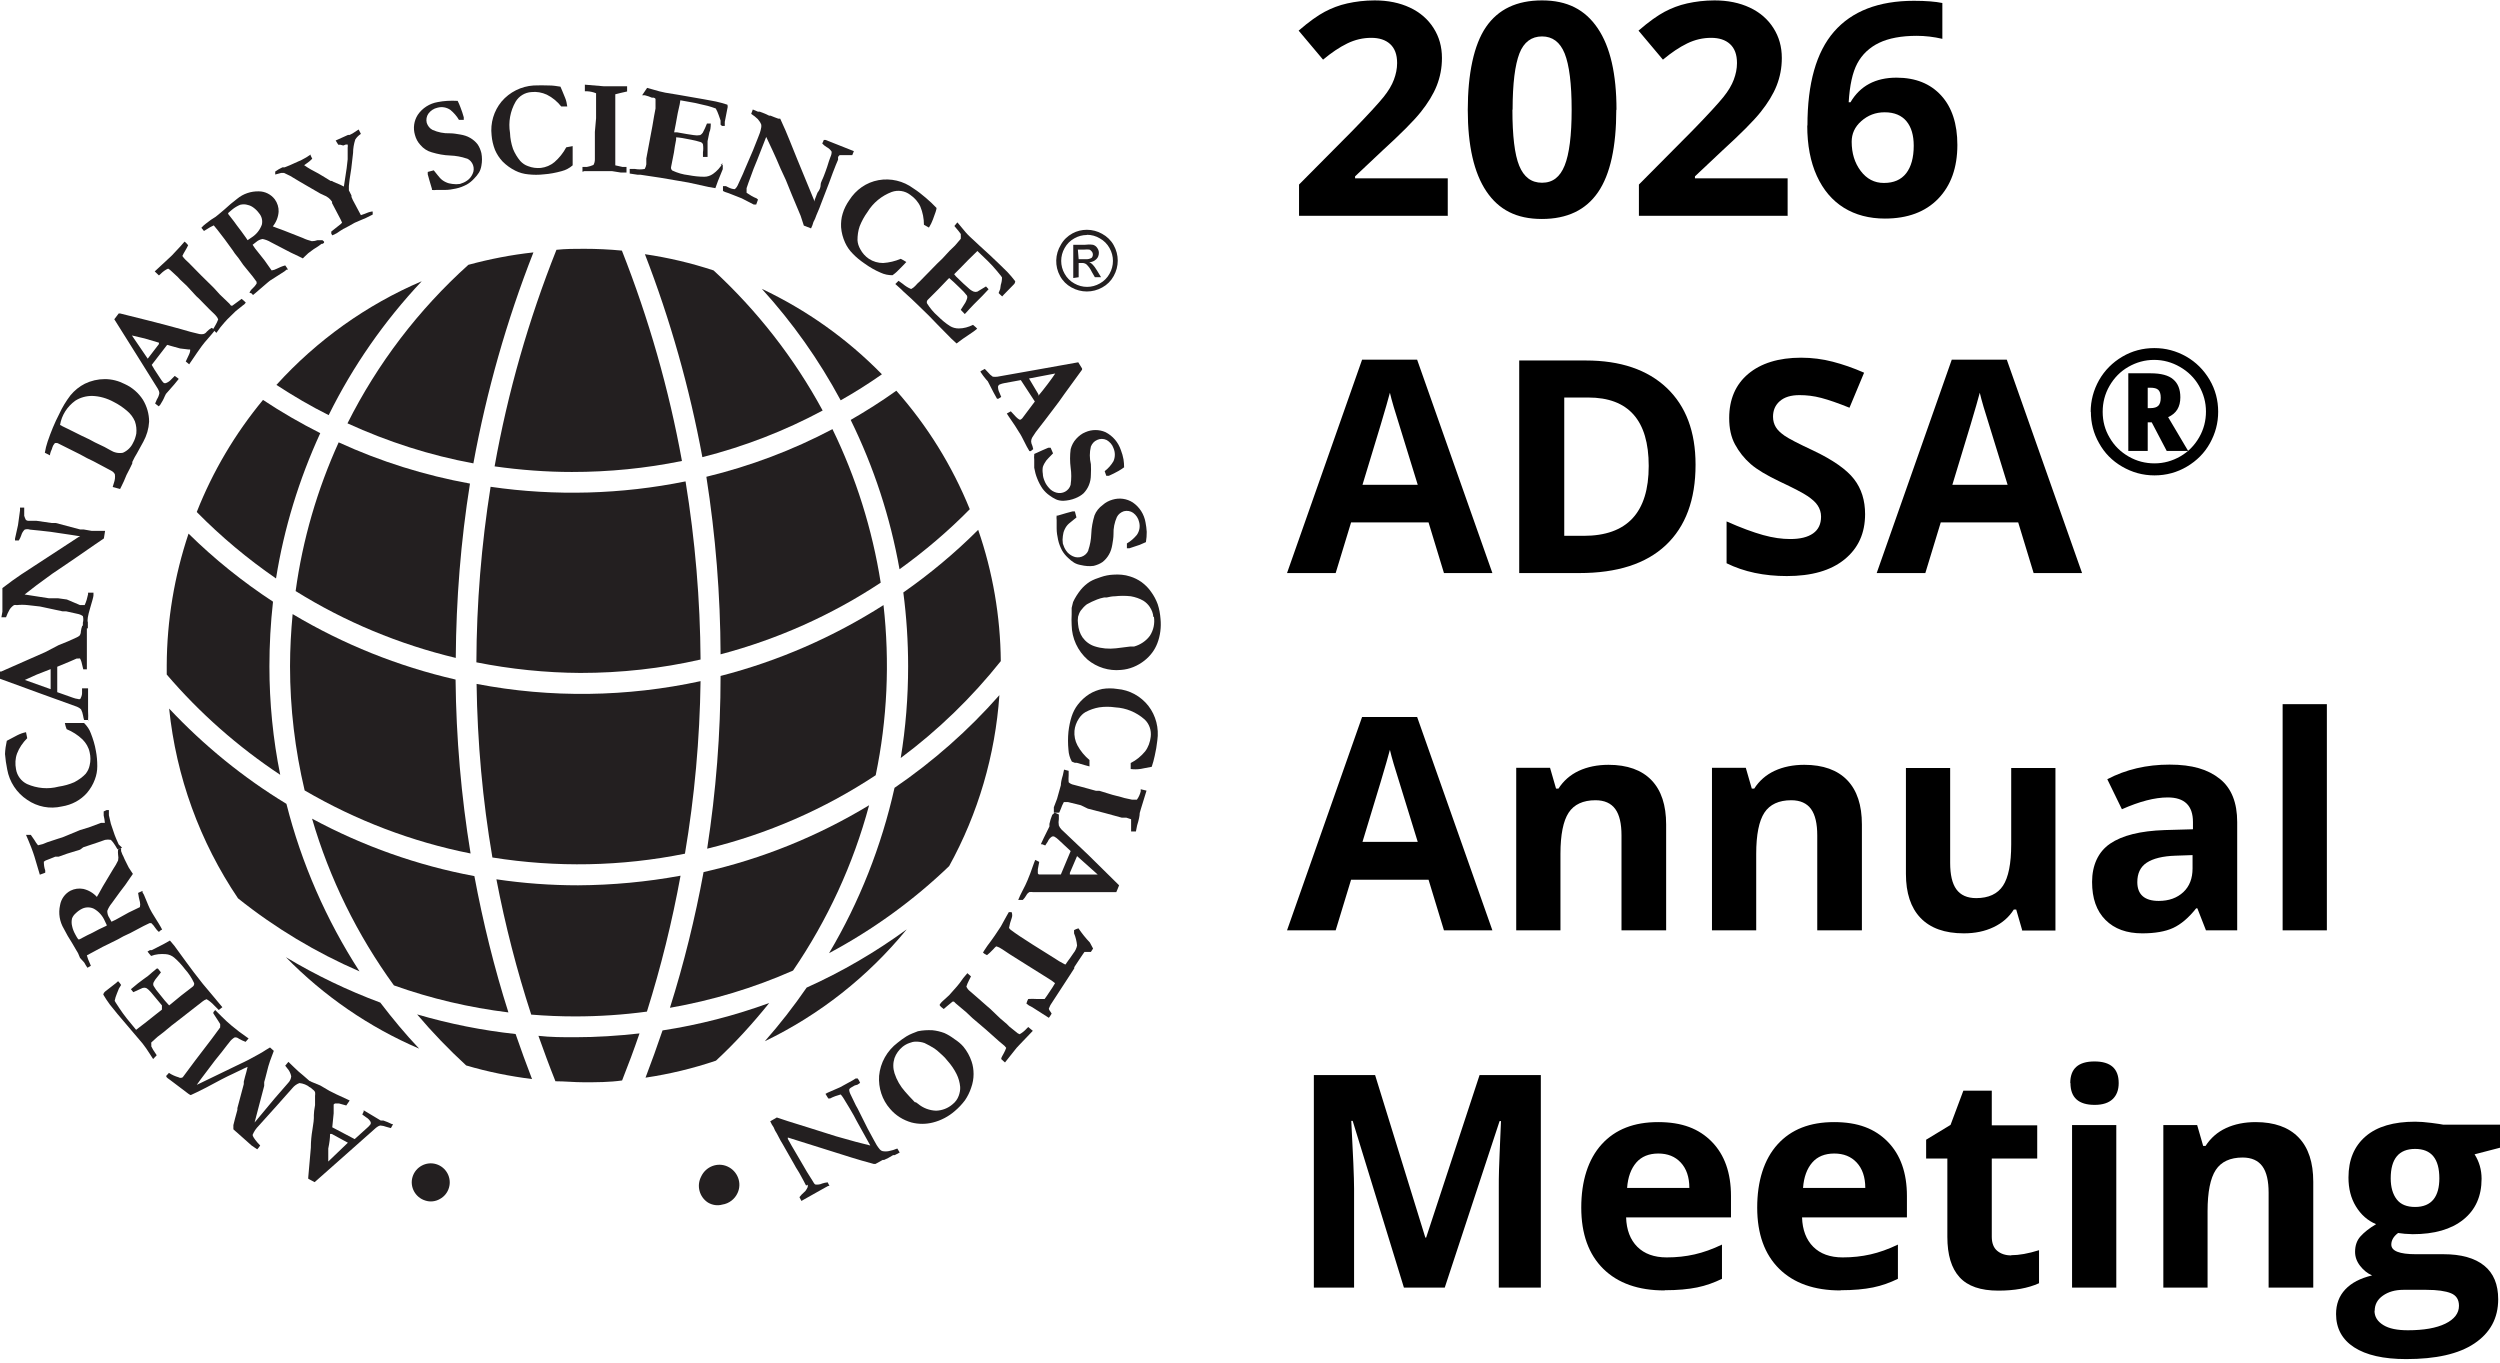
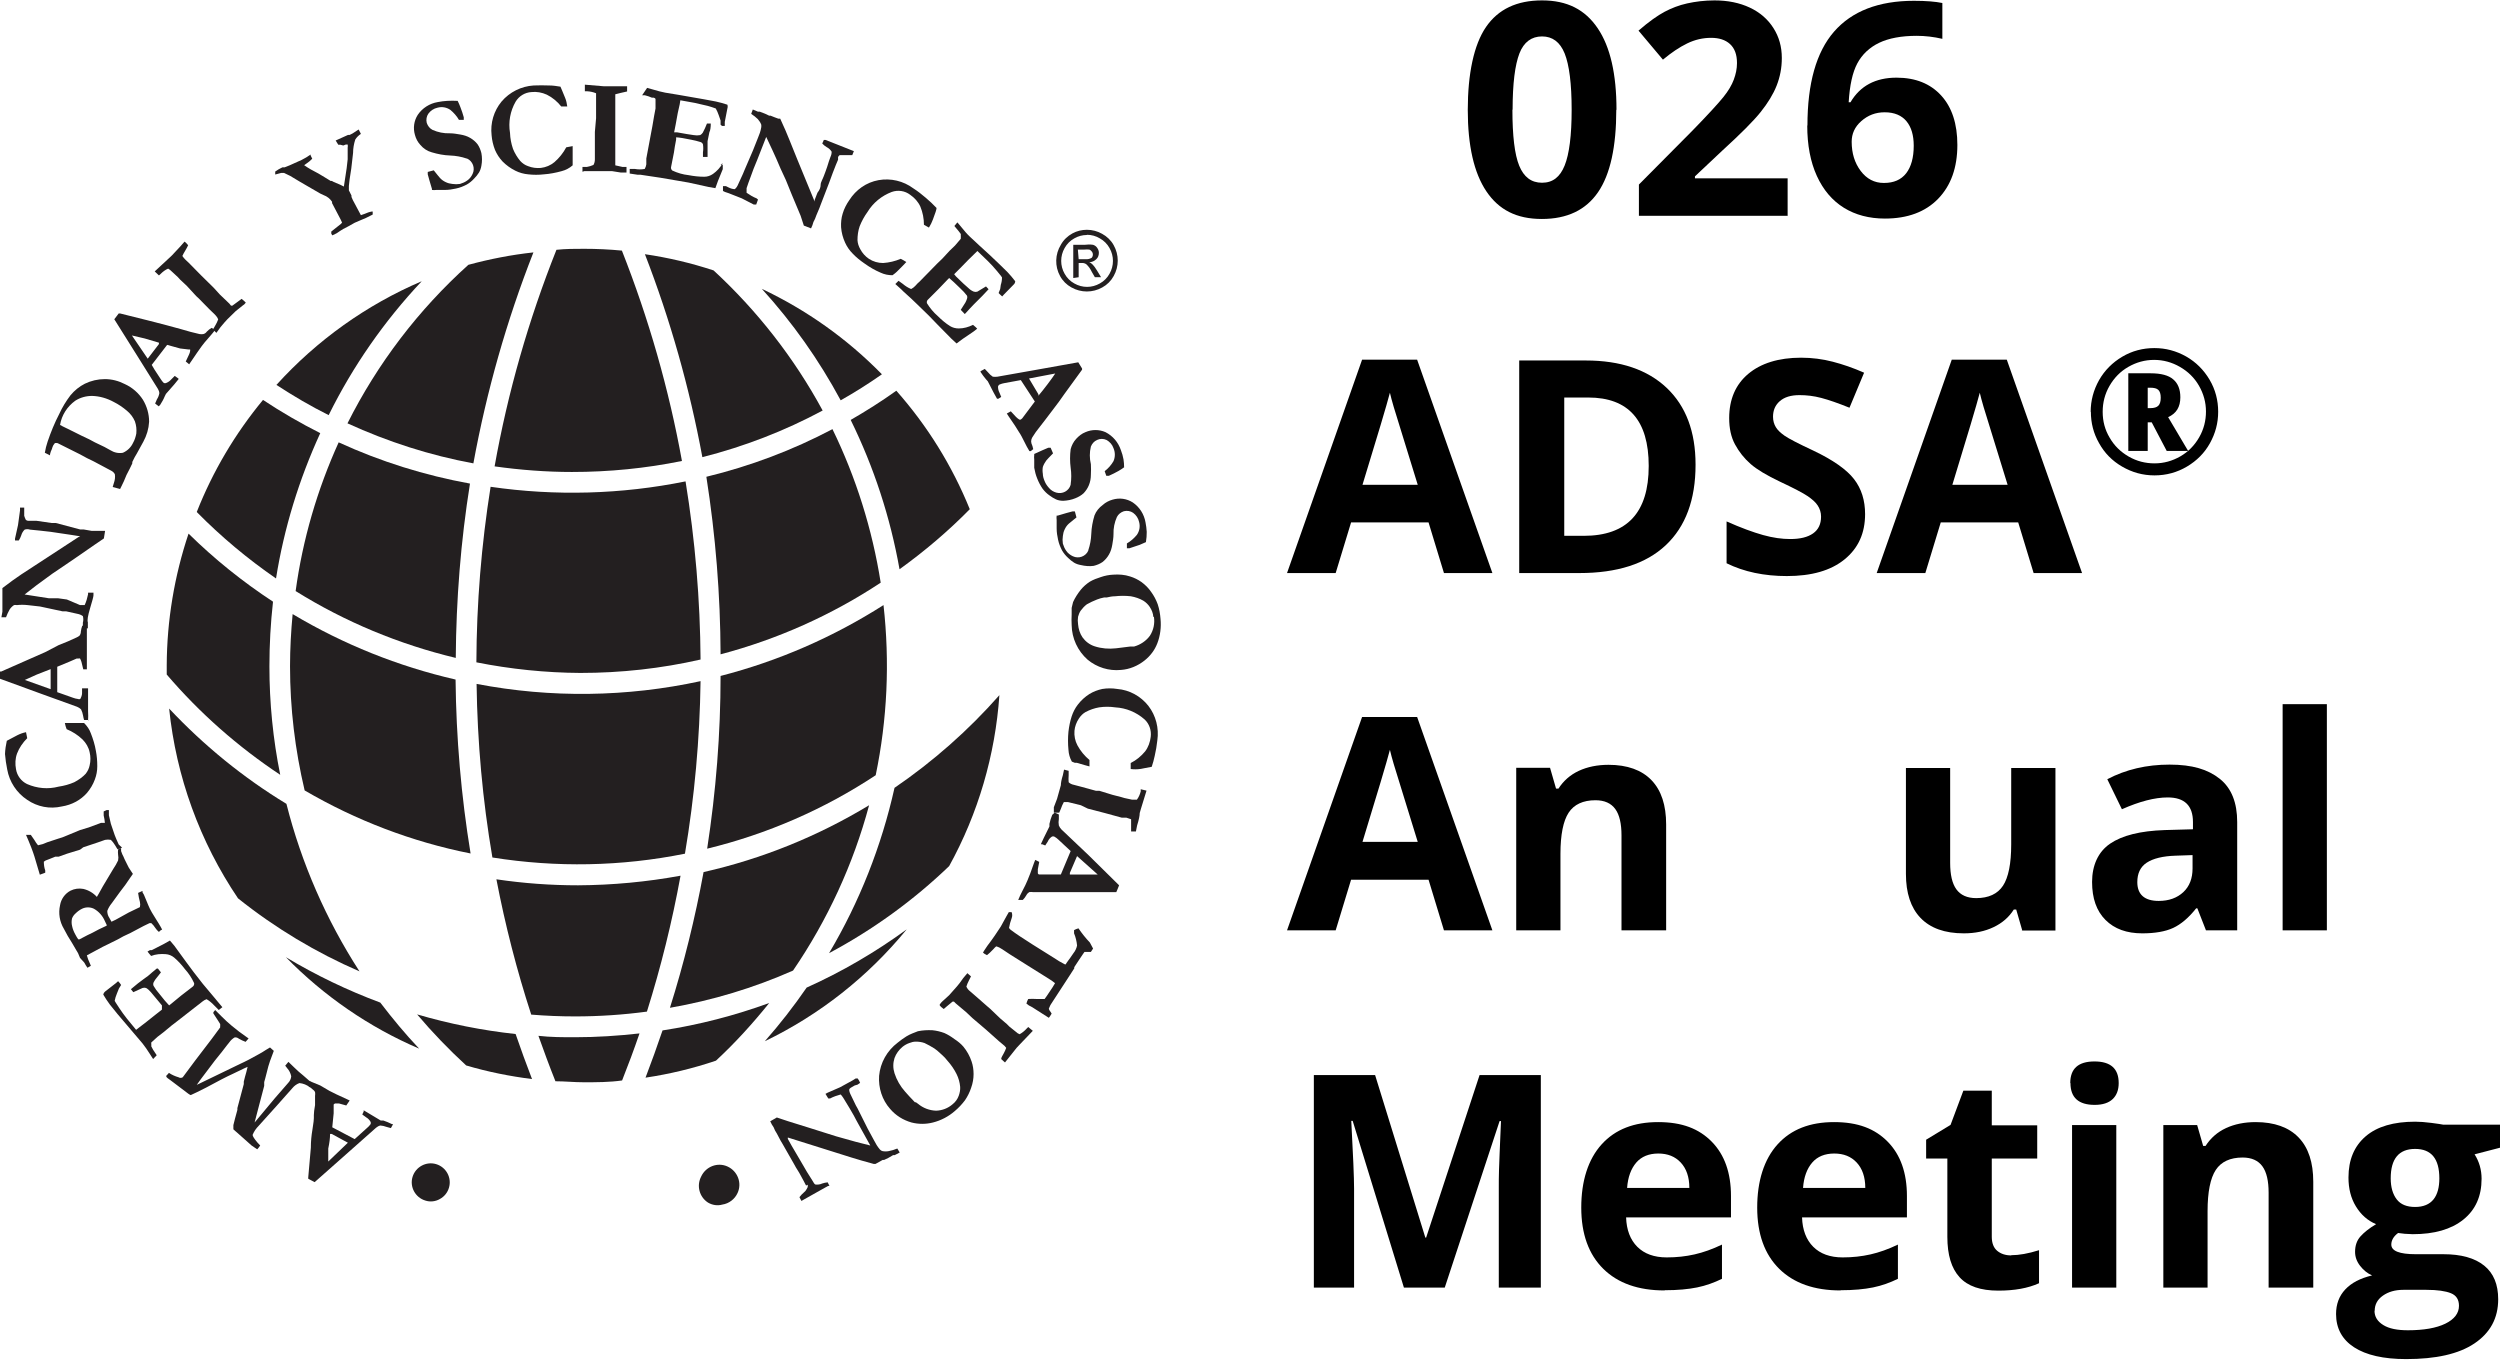
<svg xmlns="http://www.w3.org/2000/svg" id="Layer_1" data-name="Layer 1" viewBox="0 0 124.9 68.09">
  <defs>
    <style>
      .cls-1 {
        fill: #231f20;
      }
    </style>
  </defs>
  <path class="cls-1" d="M44.94,28.44c1.25-.9,2.43-1.9,3.51-3-.88-2.17-2.12-4.17-3.67-5.92-.74.53-1.5,1.01-2.28,1.46,1.16,2.36,1.98,4.87,2.44,7.46Z" />
-   <path class="cls-1" d="M45.37,33.29c0,1.53-.12,3.07-.37,4.58,1.87-1.39,3.55-3.02,5-4.84-.02-2.23-.4-4.45-1.13-6.56-1.15,1.15-2.41,2.2-3.74,3.13.16,1.22.24,2.46.24,3.69Z" />
  <path class="cls-1" d="M33.47,50.35c2.12-.37,4.18-.99,6.15-1.86,1.72-2.52,3.01-5.31,3.8-8.26-2.56,1.55-5.35,2.68-8.27,3.34-.42,2.29-.98,4.56-1.68,6.78Z" />
  <path class="cls-1" d="M44.06,18.7c-1.73-1.77-3.76-3.21-6-4.27,1.54,1.69,2.86,3.56,3.94,5.57.71-.4,1.39-.83,2.06-1.3Z" />
  <path class="cls-1" d="M44.69,39.36c-.65,2.91-1.75,5.7-3.27,8.26,2.19-1.17,4.21-2.63,6-4.35,1.45-2.63,2.3-5.54,2.51-8.54-1.55,1.76-3.31,3.31-5.24,4.63Z" />
  <path class="cls-1" d="M41.1,20.51c-1.42-2.62-3.26-4.98-5.45-7-1.12-.37-2.27-.64-3.43-.81,1.27,3.28,2.23,6.68,2.87,10.14,2.09-.53,4.11-1.31,6.01-2.33Z" />
  <path class="cls-1" d="M17.36,21.15c2.01.92,4.12,1.6,6.29,2,.66-3.6,1.66-7.13,3-10.54-1.1.12-2.18.33-3.25.62-2.49,2.24-4.54,4.93-6.04,7.92Z" />
  <path class="cls-1" d="M28.58,23.58c1.84,0,3.68-.18,5.49-.55-.65-3.59-1.66-7.11-3-10.51-.62-.06-1.25-.09-1.89-.09-.46,0-.92,0-1.38.05-1.39,3.49-2.43,7.12-3.09,10.82,1.28.18,2.58.28,3.87.28Z" />
  <path class="cls-1" d="M23.48,24.16c-2.26-.41-4.47-1.1-6.56-2.06-1.07,2.36-1.8,4.86-2.15,7.43,2.47,1.54,5.17,2.66,8,3.34.02-2.92.25-5.83.71-8.71Z" />
  <path class="cls-1" d="M44,29.11c-.42-2.66-1.23-5.25-2.41-7.67-1.99,1.05-4.11,1.85-6.3,2.38.46,2.93.7,5.9.71,8.87,2.84-.75,5.55-1.96,8-3.58Z" />
  <path class="cls-1" d="M35.33,42.4c3-.73,5.85-1.97,8.42-3.67.58-2.79.71-5.66.39-8.5-2.51,1.6-5.26,2.8-8.14,3.54,0,2.89-.23,5.77-.67,8.63Z" />
  <path class="cls-1" d="M23.81,34.17c.04,2.91.3,5.8.79,8.67,3.19.51,6.45.45,9.62-.19.48-2.85.74-5.73.78-8.62-3.68.8-7.48.85-11.18.14h-.01Z" />
  <path class="cls-1" d="M29,33.62c2.02,0,4.03-.22,6-.67-.02-2.98-.27-5.96-.75-8.9-3.21.65-6.5.74-9.74.27-.46,2.9-.7,5.83-.71,8.77,1.71.34,3.45.52,5.2.53Z" />
  <path class="cls-1" d="M21.07,14.05c-2.76,1.18-5.24,2.95-7.26,5.18.84.55,1.71,1.06,2.61,1.51,1.21-2.45,2.78-4.7,4.65-6.69Z" />
-   <path class="cls-1" d="M15.59,40.9c.87,2.99,2.26,5.81,4.09,8.33,1.85.66,3.77,1.11,5.72,1.35-.71-2.23-1.27-4.51-1.7-6.81-2.84-.53-5.57-1.5-8.11-2.87Z" />
  <path class="cls-1" d="M22.76,33.95c-2.87-.66-5.61-1.76-8.14-3.27-.08.86-.13,1.73-.13,2.61,0,2.09.25,4.17.73,6.2,2.57,1.5,5.37,2.57,8.29,3.15-.47-2.87-.72-5.78-.75-8.69Z" />
  <path class="cls-1" d="M28.88,44.23c-1.37,0-2.73-.1-4.08-.3.44,2.29,1.02,4.55,1.74,6.76.73.06,1.46.09,2.19.09,1.2,0,2.4-.08,3.59-.24.7-2.23,1.26-4.49,1.68-6.79-1.69.31-3.4.47-5.12.48Z" />
  <path class="cls-1" d="M13.79,28.9c.4-2.51,1.15-4.95,2.21-7.26-.99-.5-1.94-1.05-2.86-1.66-1.39,1.68-2.51,3.57-3.31,5.6,1.21,1.23,2.54,2.34,3.96,3.32Z" />
  <path class="cls-1" d="M14,38.71c-.36-1.78-.54-3.6-.54-5.42,0-1.08.06-2.16.18-3.23-1.51-.99-2.93-2.13-4.22-3.4-.71,2.12-1.08,4.34-1.09,6.57v.47c1.65,1.93,3.56,3.61,5.67,5.01Z" />
  <path class="cls-1" d="M38.43,50.11c-1.73.63-3.51,1.09-5.33,1.37-.27.79-.55,1.58-.85,2.36,1.2-.18,2.37-.46,3.52-.85.96-.89,1.84-1.86,2.66-2.88Z" />
  <path class="cls-1" d="M14.28,47.82c1.9,1.94,4.16,3.5,6.66,4.57-.69-.73-1.33-1.5-1.94-2.3-1.64-.61-3.22-1.37-4.72-2.27Z" />
  <path class="cls-1" d="M38.21,52.02c2.74-1.32,5.16-3.23,7.09-5.59-1.56,1.14-3.24,2.12-5,2.91-.64.93-1.34,1.83-2.09,2.68Z" />
  <path class="cls-1" d="M20.84,50.68c.76.9,1.58,1.75,2.45,2.55,1.08.32,2.18.54,3.29.68-.29-.75-.56-1.5-.82-2.25-1.67-.18-3.31-.51-4.92-.98Z" />
  <path class="cls-1" d="M14.31,40.16c-2.16-1.31-4.13-2.92-5.86-4.76.35,3.4,1.53,6.65,3.44,9.48,1.85,1.48,3.9,2.71,6.07,3.65-1.66-2.57-2.9-5.4-3.65-8.37Z" />
  <path class="cls-1" d="M28.73,51.82c-.61,0-1.22,0-1.83-.07.27.76.55,1.52.85,2.27.47,0,.94.05,1.41.05.65,0,1.29,0,1.92-.09.31-.78.6-1.56.87-2.35-1.07.12-2.14.19-3.22.19Z" />
  <path class="cls-1" d="M21.25,59.98c-.5-.15-.79-.68-.64-1.18.15-.5.68-.79,1.18-.64.5.15.79.68.64,1.18-.07.24-.23.44-.45.56-.22.13-.49.16-.73.08Z" />
  <path class="cls-1" d="M19.64,56.16l-.11.2-.22-.06c-.1-.04-.2-.06-.31-.07-.08.02-.15.06-.21.11l-1.41,1.25-1.66,1.47-.19-.1-.13-.07v-.07l.13-1.48c0-.32.03-.62.08-.91s.08-.53.07-.72c0-.11.02-.28.06-.5,0-.15,0-.31,0-.46.01-.06.01-.13,0-.19-.03-.06-.08-.11-.14-.15-.08-.06-.15-.12-.22-.2.02-.05.04-.1.06-.15v-.06l.56.23.46.27.34.17.52.24.15.07-.17.25-.36-.1h-.2s-.05.02-.07.05c0,.03,0,.06,0,.09v.35l-.07.7,1.12.59.62-.56c.06-.05.12-.11.17-.18.02-.04.02-.09,0-.13-.05-.09-.13-.17-.22-.22l-.19-.14.07-.15v-.06l.85.51h.13c.15.05.29.11.43.18h.06ZM17.38,57.09l-.81-.44h-.08c0,.21-.03.45-.09.73v.65l.98-.94Z" />
  <path class="cls-1" d="M15.63,54.15l-.15.17c-.15-.12-.33-.19-.52-.21-.14.05-.26.14-.35.25l-.79.89-.81.9-.09.1c-.13.13-.23.28-.3.45,0,.06.08.19.24.38l.14.15-.08.11-.07.08-.28-.19-.73-.65-.07-.06-.11-.1c0-.07,0-.14,0-.21.04-.18.11-.43.2-.76v-.09l.32-1.2v-.12l.06-.24.07-.25.06-.25-.18.08-.56.27c-.31.14-.75.37-1.34.69l-.44.22-.32.15s-.08-.03-.11-.06l-.08-.06-.33-.25-.45-.34-.19-.14-.06-.06v-.06l.07-.07.06-.07c.15.1.31.17.48.22.06.04.15.04.21,0h0l.61-.82.84-1.1.42-.57v-.07s.01-.07,0-.1c0,0-.12-.2-.34-.53v-.06l.09-.11.32.32c.16.16.33.32.5.46.25.21.5.4.75.57l.1.07-.15.17c-.12-.04-.23-.1-.34-.16-.06-.05-.13-.07-.21-.06-.1.06-.19.14-.26.24l-.12.15c-.14.19-.34.44-.6.76l-.71.94-.2.28,2.17-1.05.19-.09.22-.11c.39-.21.69-.37.88-.5l.2-.12.19.17-.19.51c-.05.13-.11.35-.18.64-.04.17-.08.3-.11.41v.19h0l-.3,1.14-.18.69,1-1.2.67-.77c.09-.09.15-.21.16-.34-.03-.15-.1-.29-.2-.4l-.1-.13.16-.19.3.29c.14.14.29.27.44.39l.48.42Z" />
  <path class="cls-1" d="M7.65,52.91l-.18-.28c-.11-.17-.22-.34-.35-.5l-.4-.47c-.32-.38-.6-.71-.85-1l-.38-.47c-.12-.16-.23-.33-.33-.5.01-.06.05-.12.1-.16l.54-.42.1-.09h0l.09.1.06.09-.11.18-.1.25c-.05.12-.09.24-.11.36.03.06.07.12.11.18l.11.17c.11.17.24.35.39.54l.46.56.52-.4.44-.35.33-.26v-.21c-.26-.31-.44-.53-.55-.66-.07-.08-.15-.16-.24-.21-.06-.02-.12-.02-.18,0l-.46.21h0l-.12-.15.35-.29.36-.27.13-.09.22-.19.23-.19h.06l.15.19-.14.18c-.09.1-.17.21-.23.33-.02.05-.02.11,0,.16.08.14.18.28.29.4.21.27.37.46.49.58l.09-.07.51-.42.57-.44c.06-.04.09-.11.08-.18-.12-.26-.27-.49-.46-.7-.16-.21-.34-.41-.54-.58-.12-.1-.27-.16-.42-.17-.25-.02-.5,0-.73.09l-.11-.13-.07-.09.12-.07h.09l.57-.29.34-.19.22.26.59.81c.22.31.5.67.83,1.09.17.21.38.46.63.75l.09.11.26.31-.18.14-.23-.23c-.11-.12-.24-.23-.38-.31-.08.03-.15.07-.21.12l-.15.12-.08.06-1,.78-.3.23-.41.34-.3.23-.31.28h0s-.01.07,0,.11v.09c.05.11.12.22.19.32l.08.12-.18.19Z" />
  <path class="cls-1" d="M7.94,46.56c-.07-.06-.13-.12-.18-.2-.06-.09-.12-.17-.2-.24h-.09l-.29.14-.66.35-.36.17-.27.15-.16.08-.61.3-.78.42.06.19c.07.16.12.28.14.33l-.17.1h0c-.06-.08-.11-.17-.16-.26l-.21-.23-.1-.24-.09-.15-.21-.36c-.15-.23-.29-.47-.41-.71-.21-.35-.28-.77-.19-1.17.05-.31.24-.58.52-.73.2-.1.42-.13.64-.09.26.06.5.2.68.4l.1-.17.2-.36.52-.87c.09-.13.17-.27.24-.42.02-.1.02-.19,0-.29-.01-.09-.01-.17,0-.26l.08-.06h.07v.14l.06.16.06.12c.03.08.07.16.11.24l.15.3.13.2.08.12-.14.2-.24.35c-.15.19-.37.49-.68.92-.09.11-.17.24-.22.38,0,.12.03.24.1.34l.11.2.21-.1.65-.36.56-.27c.02-.09.02-.17,0-.26-.04-.15-.07-.3-.09-.45l.22-.1v.07l.07.12c.18.44.29.7.34.78l.06.11.24.39c.07.11.14.22.2.33l.07.13-.09.05-.07.07ZM5.34,46.23l-.1-.21c-.11-.26-.3-.48-.55-.62-.19-.09-.4-.09-.59,0-.12.06-.23.14-.32.23-.08.07-.14.15-.18.25-.03.12-.03.26,0,.38.03.15.09.3.17.44.04.08.09.16.14.23h.06l.4-.21.25-.12.32-.17.36-.17.04-.03Z" />
  <path class="cls-1" d="M6.1,42.35l-.23.08-.12-.2c-.06-.1-.13-.19-.21-.27-.1-.02-.19-.02-.29,0l-.37.13-.72.24-.16.12-.65.2-.42.15h-.17l-.35.14-.13.05-.09.06c0,.15.02.3.07.44v.11l-.27.1-.27-.91-.07-.21c-.04-.13-.12-.32-.23-.59l-.12-.28h.24l.18.26c.05.09.11.18.18.26l.24-.06.22-.09.82-.27.82-.34.43-.13.62-.23h.19c-.01-.12-.03-.25-.06-.37v-.2l.15-.07h.11v.26l.1.43.19.56c.04.11.11.27.2.47l.17.16Z" />
  <path class="cls-1" d="M.34,37.01l.53-.28c.14-.07.28-.12.43-.15l.06.3c-.22.22-.4.48-.51.77-.09.25-.1.52-.05.78.05.32.26.6.55.74.5.22,1.05.27,1.58.13.27-.04.53-.11.78-.22.21-.11.41-.25.57-.42.1-.13.17-.27.2-.43.05-.21.05-.43,0-.64-.05-.25-.18-.47-.36-.65-.23-.22-.5-.39-.79-.51-.04-.1-.07-.2-.09-.31h.96c.15.15.27.32.34.52.11.28.2.57.25.87.05.25.07.51.07.77,0,.23-.04.45-.12.66-.09.25-.23.48-.4.68-.15.17-.34.32-.54.43-.22.12-.46.2-.71.24-.6.14-1.22.02-1.73-.33-.53-.35-.89-.9-1-1.52-.05-.25-.09-.51-.11-.77.01-.22.04-.44.09-.66Z" />
  <path class="cls-1" d="M4.43,35.97h-.23c-.02-.07-.04-.15-.05-.22-.02-.11-.05-.21-.1-.31-.06-.06-.13-.1-.2-.13l-1.77-.64-2.08-.76v-.36h.06l1.36-.6.84-.37.67-.35.47-.19.42-.19c.06-.02.11-.06.16-.1.04-.06.06-.13.06-.2.01-.1.04-.2.07-.29h.23v2.18h-.18l-.09-.37c-.02-.06-.04-.12-.07-.17-.03-.01-.05-.01-.08,0h-.09l-.32.14-.65.27v1.27l.79.28c.08.03.16.05.24.06.04.02.08.02.12,0,.05-.09.09-.19.09-.29v-.24h.3v1.14c.01.16.01.31,0,.47l.03-.03ZM2.53,34.43v-1l-.69.27-.6.27,1.29.46Z" />
  <path class="cls-1" d="M.3,30.84H.07l.05-.28v-1.18c.37-.28.68-.51.94-.68l2.94-1.92h-.08l-.38-.06-.54-.08-.47-.07-.53-.06-.5-.05c-.09-.03-.18-.03-.27,0-.08.08-.14.18-.17.29-.03.09-.07.17-.12.25h-.19v-.09l.15-.68.1-.73v-.14h.21c0,.05,0,.11,0,.16,0,.08,0,.17,0,.25.02.07.05.14.08.2.03.03.08.05.12.05h.42l.76.11h.2l1.21.32h.17l.4.07h.68l-.06.38-.47.32-.94.65-.66.45-.49.33-.82.6-.58.45,1.22.19h.46l.43.06.66.28h.23c.08-.17.13-.35.17-.54v-.08h.27v.13c0,.07-.06.28-.17.65s-.15.6-.11.7v.19s0,.07,0,.11h-.25s0-.1,0-.15v-.13c.03-.11.03-.22,0-.33,0,0-.09-.07-.21-.1l-.63-.14h-.18l-1.12-.24-.62-.07c-.18-.02-.36-.02-.54,0-.05-.01-.09-.01-.14,0-.09.06-.16.13-.22.22-.07.12-.13.26-.18.39Z" />
  <path class="cls-1" d="M5.63,24.33l.06-.2c.05-.14.07-.28.05-.43-.03-.07-.09-.13-.16-.17l-.9-.48-.33-.16-.35-.19-1-.5-.12-.06s-.1-.02-.14,0l-.08.11c-.03.06-.05.12-.07.19-.04.08-.07.16-.09.25v.06l-.26-.13c.03-.19.08-.38.14-.56.16-.47.35-.94.58-1.38.15-.33.34-.64.56-.93.2-.24.44-.44.72-.58.31-.15.65-.23,1-.23.35,0,.69.09,1,.25.37.17.68.44.9.78.2.33.31.71.31,1.1-.02.35-.12.69-.29,1l-.33.6-.1.17-.12.24v.07l-.12.25-.17.33-.13.31-.12.25-.07.14-.37-.1ZM3,21.23l.13.07.51.25.44.22.38.18.28.15.48.23.29.16c.19.12.41.17.63.13.23-.1.41-.28.51-.5.08-.14.13-.3.16-.46.02-.21,0-.41-.07-.61-.09-.21-.23-.39-.4-.53-.2-.17-.42-.32-.66-.44-.33-.18-.7-.29-1.08-.3-.3,0-.59.08-.84.24-.4.29-.68.72-.76,1.21Z" />
  <path class="cls-1" d="M7.93,20.3l-.18-.14.09-.21c.06-.09.1-.19.12-.3,0-.08-.03-.15-.07-.22l-1-1.6-1.18-1.88.13-.17.09-.12h.07l1.44.36.89.23.7.19.49.14.45.11c.06.01.13.01.19,0,.07-.02.13-.06.17-.12.07-.07.15-.14.24-.19l.14.08h.06c-.1.13-.22.27-.35.42-.13.15-.25.28-.34.41l-.22.31-.32.47-.09.13-.17-.14.16-.34c.03-.06.05-.12.06-.19,0-.02,0-.05,0-.07h-.08l-.42-.05-.65-.18-.77,1c.05.1.2.34.45.71.04.07.09.13.15.19.04.02.09.02.13,0,.1-.04.18-.1.25-.18l.17-.17.14.1.06.05c-.08.11-.29.36-.64.75l-.06.12c-.06.15-.14.29-.23.43l-.07.07ZM7.38,17.92l.56-.73v-.07l-.71-.21-.64-.15.79,1.16Z" />
  <path class="cls-1" d="M10.81,16.63l-.17-.17.11-.19c.06-.1.11-.2.15-.31-.03-.09-.09-.17-.16-.24l-.28-.27-.53-.54-.13-.12-.46-.5-.34-.32-.12-.13-.28-.26-.11-.1-.09-.06c-.14.06-.26.15-.37.26l-.09.08-.21-.2.7-.65.16-.15.43-.46.2-.23.08.07.1.11c-.04.09-.09.18-.15.28-.05.08-.1.17-.14.26.05.07.1.13.16.19l.17.16.61.62.63.62.3.33.48.46.08.1h.07l.3-.22.16-.12.13.11.08.08h0l-.08.09-.07.05-.35.28-.42.41c-.08.08-.19.21-.34.39l-.21.29Z" />
-   <path class="cls-1" d="M12.46,14.62c.04-.08.09-.15.16-.21.08-.07.14-.15.2-.24v-.09l-.19-.26-.48-.59-.23-.33-.19-.24-.1-.15-.4-.55c-.28-.37-.46-.6-.55-.7l-.18.09-.31.19-.13-.16h0c.07-.08.15-.15.23-.21l.25-.19.22-.14.14-.11.32-.27c.2-.19.41-.36.63-.53.3-.25.69-.38,1.08-.37.31,0,.61.15.8.4.13.18.2.4.19.62-.02.27-.12.52-.29.73l.18.07.38.14.94.37c.14.07.3.12.45.16.1,0,.19-.02.28-.05.08,0,.17,0,.25,0l.08.07v.06l-.07.05h-.05l-.07.05-.11.08-.22.14-.27.2-.17.16-.1.1-.22-.11-.38-.18-1-.52c-.13-.08-.27-.13-.41-.16-.12.02-.23.07-.32.15l-.18.14.13.19.46.58.36.51c.09-.01.17-.04.25-.08.14-.07.28-.13.43-.17.05.07.1.14.14.21h-.07l-.11.09-.72.46-.1.08-.35.3-.29.25-.11.09-.07-.08-.11-.04ZM12.37,12l.19-.13c.24-.15.42-.37.52-.64.05-.2,0-.42-.14-.58-.08-.11-.17-.2-.28-.28-.08-.06-.18-.11-.28-.13-.12-.04-.25-.04-.38-.01-.14.06-.28.14-.4.24l-.2.17v.05l.28.36.16.22.22.29.23.32.08.12Z" />
  <path class="cls-1" d="M13.75,8.57c.11-.08.23-.15.36-.21h.11l.25-.1.6-.27c.16-.08.31-.17.45-.27h0v.05l.08.16-.14.13-.12.09-.18.13v-.05c.24.17.49.31.75.44l.3.18.31.19h.06l.09.05.33.14.18.09.09-.59c.03-.18.07-.44.1-.77h0v-.58c.01-.05.01-.11,0-.16h-.09l-.13.05-.15-.04h-.1l-.13-.21.62-.28h.08l.14-.07h0l.23-.15.08-.05.11.22h0c-.11.07-.21.17-.28.28-.07.22-.11.44-.11.67l-.09.78c-.07.43-.11.72-.12.87,0,.04,0,.09,0,.13v.09l.13.26v.07l.07.16.4.75h0l.2-.07c.11-.05.22-.09.34-.11h.05v.15l-.34.17-.33.14-.23.1-.32.18-.25.13-.13.08-.21.14-.21.1-.05-.09v-.1l.49-.39.05-.06-.08-.17-.32-.61-.1-.19v-.07c-.1-.15-.25-.27-.42-.33l-.17-.08-1-.58-.5-.3-.31-.15h-.14l-.3.08h0v-.15Z" />
  <path class="cls-1" d="M22.86,5.03c.05.1.1.21.14.32.07.17.12.34.17.51,0,.04,0,.09,0,.13h-.24c-.11-.19-.26-.36-.43-.5-.19-.13-.42-.17-.64-.11-.19.04-.35.15-.46.3-.09.13-.12.3-.08.46.05.15.15.28.29.35.27.12.56.18.86.17.17,0,.35.03.52.06.18.03.35.08.5.17.14.08.27.19.37.32.09.13.15.28.19.44.04.21.04.42,0,.63-.02.12-.06.24-.12.34-.07.11-.15.21-.24.3-.11.12-.23.22-.37.3-.17.09-.35.16-.54.2-.18.04-.37.07-.56.07h-.42c-.07.01-.15.01-.22,0v-.05h0l-.13-.44-.08-.29v-.12l.3-.08c.17.21.27.34.31.38.08.09.18.16.29.21.1.05.22.08.33.09.13.02.25.02.38,0,.13-.04.25-.09.36-.17.12-.08.21-.2.27-.33.14-.29.01-.64-.28-.77,0,0-.01,0-.02,0-.26-.09-.54-.14-.82-.15-.31-.01-.62-.07-.92-.16-.22-.06-.42-.19-.57-.37-.13-.14-.22-.31-.27-.5-.1-.34-.05-.7.14-1,.23-.34.59-.57,1-.64.15-.03.31-.05.47-.06.17-.01.35-.01.52,0Z" />
  <path class="cls-1" d="M28,4.33c.03.07.11.25.23.55.06.14.09.29.11.44h-.3c-.2-.25-.44-.45-.72-.59-.24-.11-.51-.16-.77-.13-.33.02-.62.2-.79.48-.27.47-.37,1.02-.28,1.56.01.27.06.54.15.8.09.22.21.42.36.6.11.12.24.21.39.26.2.08.42.11.64.09.25-.03.49-.13.68-.29.24-.21.44-.46.59-.74l.32-.06c0,.09,0,.18,0,.27v.69c-.16.14-.35.24-.55.29-.29.08-.59.14-.89.16-.26.03-.52.03-.78,0-.22-.02-.44-.08-.64-.18-.24-.12-.45-.27-.64-.46-.16-.17-.29-.37-.38-.58-.09-.23-.15-.48-.17-.73-.07-.61.11-1.22.5-1.69.4-.47.98-.76,1.6-.8.26-.01.52-.01.78,0,.19,0,.37.03.56.06Z" />
  <path class="cls-1" d="M29.1,8.58v-.24h.22c.11-.02.22-.05.33-.1.05-.09.07-.18.07-.28v-1.37l.06-.68v-1.14s0-.07,0-.11c-.14-.06-.29-.09-.44-.1h-.12v-.33l.95.08h1.16v.26l-.31.07-.28.07c0,.08,0,.17,0,.25,0,.08,0,.15,0,.23v2.99s0,.05,0,.08l.36.08h.2c0,.06,0,.11,0,.17v.11h-.28l-.44-.07h-1.39l-.09.03Z" />
  <path class="cls-1" d="M32.33,4.39l.32.09c.19.06.39.11.59.15l.61.1,1.32.23.59.11c.2.04.39.1.58.16.02.06.02.13,0,.19l-.13.67v.2h-.14l-.07-.06v-.21l-.09-.26c-.04-.12-.09-.23-.15-.34l-.2-.07-.2-.06-.65-.15-.72-.13c0,.05-.04.27-.13.64l-.1.55-.08.41h.14c.39.07.67.12.84.14.11.02.21.02.32,0,.05-.03.1-.07.13-.12.08-.15.15-.3.21-.46h.19c0,.19-.02.34-.07.44-.05.23-.08.37-.09.44v.79h-.23v-.23c.02-.13.02-.27,0-.4-.02-.05-.06-.09-.11-.11-.16-.05-.32-.09-.48-.12-.33-.07-.58-.11-.75-.12v.11c-.05.26-.09.48-.11.65l-.14.71c-.02.07,0,.14.06.19.26.12.53.2.81.23.26.05.52.08.79.08.15,0,.3-.05.43-.14.2-.14.37-.33.49-.54l-.11.08h.11v.22l-.24.59-.13.36-.34-.06-1-.22-1.4-.24-1-.15h-.14l-.4-.06v-.23h.26c.16.03.33.03.49,0,.04-.07.07-.15.08-.23v-.29l.23-1.23.07-.37.09-.53.07-.37v-.41s0-.05,0-.07c-.02-.03-.05-.05-.09-.06h-.09c-.11-.05-.23-.09-.35-.12h-.14l.25-.37Z" />
  <path class="cls-1" d="M37.53,5.69l.08-.22.26.11h.09l.26.1.21.1h.07l.2.08.19.07h.09c.19.42.35.77.46,1.06.11.29.53,1.31,1.26,3.08v-.08l.14-.36c.11-.14.16-.27.16-.4s.1-.27.16-.44.13-.33.17-.47.14-.44.16-.48c.04-.08.06-.17.06-.26-.06-.1-.15-.18-.25-.23-.08-.05-.16-.11-.22-.18l.08-.18h.08l.61.24.68.27.13.05-.08.2h-.63s-.07.06-.08.1v.13l-.11.26c-.12.3-.21.54-.27.71l-.07.19-.42,1.09-.06.16-.16.38-.06.16-.08.16-.05.16-.07.16-.36-.14-.16-.49-.44-1.05-.3-.74-.26-.56c-.15-.35-.28-.66-.41-.93l-.31-.66-.45,1.15-.09.22-.09.22-.15.41c-.07.17-.13.36-.2.56,0,.04,0,.08,0,.12,0,.04,0,.07,0,.11.16.11.32.21.5.28l.07.06-.09.25h-.12l-.6-.31-.66-.26-.18-.06-.1-.05v-.24h.15l.12.06c.1.05.21.09.32.09,0,0,.09-.07.14-.18l.27-.59.07-.17.43-1,.25-.63c.07-.16.13-.33.16-.51.01-.05.01-.1,0-.15-.04-.1-.1-.19-.17-.27-.1-.1-.21-.18-.33-.26Z" />
  <path class="cls-1" d="M46.79,10.39c0,.07-.06.26-.18.57-.05.14-.12.28-.2.41l-.25-.14c0-.31-.06-.62-.18-.91-.11-.24-.29-.44-.51-.59-.26-.2-.61-.25-.92-.14-.5.19-.93.54-1.21,1-.16.22-.29.46-.39.71-.08.23-.11.46-.11.7.01.16.06.31.14.45.1.19.25.36.43.48.21.14.46.21.71.21.3-.02.6-.09.88-.21.1.05.19.1.28.16l-.18.19-.3.3-.08.07-.13.1c-.21,0-.41-.04-.6-.13-.28-.12-.54-.27-.79-.45-.22-.15-.42-.31-.6-.5-.16-.16-.29-.35-.38-.55-.11-.24-.18-.5-.2-.77-.01-.23.01-.46.08-.68.07-.24.19-.47.33-.67.33-.52.85-.89,1.46-1,.61-.11,1.24.04,1.74.41.22.14.42.3.62.47.19.16.37.33.54.51Z" />
  <path class="cls-1" d="M47.83,11.11l.21.25c.13.16.26.32.41.46l.45.42c.37.33.7.64,1,.93l.43.42c.14.15.27.3.39.46,0,.06-.03.13-.08.17l-.48.49-.09.1h0l-.1-.09-.08-.08.08-.2.03-.21c.04-.12.06-.24.06-.37-.04-.06-.08-.12-.13-.17l-.13-.16c-.13-.16-.28-.32-.45-.49l-.52-.5-.47.46-.39.4-.3.3.09.11c.28.28.49.47.62.58.08.08.17.14.27.18.06.02.12.02.18,0l.43-.26h0l.13.14-.31.33-.32.32-.11.11-.2.21-.2.22-.05.05-.2-.21.12-.19c.08-.11.15-.23.19-.36.02-.05.02-.11,0-.16-.1-.13-.21-.25-.33-.36-.24-.24-.43-.41-.56-.52l-.08.08-.46.48-.51.51c-.06.05-.08.12-.06.19.15.24.33.46.54.64.19.19.39.36.61.5.13.08.28.12.44.12.25,0,.49-.07.71-.18l.13.11.08.08-.11.09-.08.06-.53.36-.31.23-.25-.23-.69-.7c-.26-.28-.59-.61-1-1-.19-.19-.43-.41-.72-.67l-.1-.1-.3-.27.16-.16.21.15c.13.11.27.2.42.26.08-.04.14-.09.2-.15l.13-.14.08-.07.88-.9.27-.26.36-.39.27-.26.29-.34v-.05s.01-.07,0-.1v-.09c-.07-.1-.15-.2-.23-.29l-.09-.11.15-.18Z" />
  <path class="cls-1" d="M49,18.54l.2-.11.16.17c.07.09.15.16.24.22.08.01.15.01.23,0l1.86-.33,2.18-.39.11.18.08.13v.06l-.88,1.21c-.18.26-.36.51-.54.74l-.44.58-.31.4c-.1.12-.19.25-.27.38-.04.05-.07.11-.09.17-.02.07-.02.13,0,.2.04.09.07.19.09.29l-.13.1h-.06c-.09-.14-.17-.3-.26-.48-.09-.18-.17-.34-.26-.47l-.2-.32-.32-.47-.09-.14.2-.11.26.28c.05.05.1.09.16.13.03.01.05.01.08,0l.07-.06.21-.28.42-.56-.7-1.07-.82.15c-.08.01-.16.04-.24.07-.04.02-.07.06-.08.1,0,.1.02.21.07.3l.09.22-.14.09h-.07c-.07-.12-.23-.41-.46-.87l-.09-.1c-.1-.12-.2-.25-.28-.38l.02-.03ZM51.41,18.91l.47.79v.07c.13-.16.29-.35.46-.58s.3-.4.38-.53l-1.31.25Z" />
  <path class="cls-1" d="M56.17,23.34c-.09.07-.19.13-.29.19-.16.09-.32.17-.48.24h-.13l-.08-.23h0c.18-.14.33-.31.44-.5.09-.21.09-.44,0-.65-.06-.18-.19-.32-.35-.41-.15-.07-.32-.07-.47,0-.14.06-.25.18-.31.33-.07.29-.07.59,0,.88.01.18.01.35,0,.53,0,.18-.03.35-.1.52-.06.15-.15.28-.26.4-.12.11-.26.19-.41.25-.19.08-.4.12-.61.13-.12,0-.25-.02-.36-.07-.12-.06-.23-.12-.33-.2-.13-.09-.24-.2-.34-.33-.11-.16-.2-.33-.27-.51-.07-.17-.12-.36-.15-.54v-.41c-.01-.08-.01-.15,0-.23v-.05h0l.42-.19.28-.12h.12l.12.28c-.19.19-.3.31-.34.36-.07.1-.13.2-.17.32-.02.11-.02.23,0,.34,0,.13.04.25.09.37.05.13.13.24.22.34.09.11.22.19.36.23.31.09.63-.08.72-.39,0,0,0-.02,0-.02.04-.27.04-.56,0-.83-.04-.31-.04-.62,0-.93.05-.19.14-.37.28-.52.13-.14.28-.26.46-.33.32-.14.68-.14,1,0,.37.19.64.51.77.9.06.15.1.3.13.46.02.13.03.26.03.39Z" />
  <path class="cls-1" d="M57.26,27.08l-.32.14-.51.17h-.13v-.24h0c.19-.11.36-.26.5-.43.13-.19.17-.42.11-.64-.04-.19-.15-.35-.3-.46-.13-.09-.3-.12-.46-.08-.15.05-.28.15-.35.29-.12.27-.18.56-.17.86,0,.17-.03.35-.06.52-.03.18-.08.35-.17.5-.08.14-.19.27-.32.37-.13.09-.28.15-.44.19-.21.03-.43.01-.64-.04-.12-.02-.24-.06-.34-.12-.11-.07-.21-.15-.3-.24-.12-.11-.22-.23-.3-.37-.09-.17-.16-.35-.2-.54-.04-.18-.07-.37-.07-.56v-.42c-.01-.07-.01-.15,0-.22h.05l.44-.13.3-.08h.12l.08.3-.38.31c-.09.08-.16.18-.21.29-.05.1-.08.22-.09.33-.02.13-.02.25,0,.38.04.13.09.25.17.36.08.12.2.21.33.27.29.14.64.01.77-.28,0,0,0-.01,0-.02.09-.26.14-.54.15-.82.01-.31.07-.62.16-.92.08-.21.23-.39.41-.52.14-.13.32-.22.5-.27.34-.1.7-.05,1,.14.34.23.57.59.64,1,.03.15.05.31.06.47,0,.17-.01.34-.04.51Z" />
  <path class="cls-1" d="M55.62,28.71c.28-.02.57,0,.84.09.2.06.4.16.57.28.19.14.35.3.48.49.14.19.25.4.33.62.08.24.12.48.14.73.04.41-.01.83-.16,1.22-.13.34-.35.63-.64.86-.34.27-.75.44-1.18.47-.6.06-1.2-.13-1.66-.51-.5-.44-.79-1.07-.8-1.73-.01-.18-.01-.35,0-.53,0-.11,0-.22,0-.33l.07-.29c.1-.22.23-.42.38-.61.13-.16.29-.3.46-.41.17-.1.36-.17.55-.23.2-.07.41-.11.62-.12ZM57.62,30.82c-.01-.18-.08-.35-.18-.5-.08-.12-.19-.23-.32-.31-.19-.11-.4-.18-.62-.22-.27-.03-.53-.03-.8,0-.14,0-.28.03-.41.06h-.13c-.12.02-.24.06-.35.1-.18.07-.35.15-.51.24-.12.09-.22.2-.31.32-.06.09-.1.19-.13.3-.02.13-.02.25,0,.38.02.23.09.46.22.65.15.21.36.37.61.45.34.11.7.14,1.06.1l.72-.09h.19c.32-.09.6-.28.79-.54.18-.28.25-.61.2-.94h-.03Z" />
  <path class="cls-1" d="M57.54,38.31l-.59.11c-.15.02-.31.02-.46,0v-.3c.28-.14.52-.34.72-.58.16-.21.25-.47.28-.73.04-.32-.07-.65-.31-.87-.41-.36-.92-.57-1.46-.6-.27-.04-.54-.04-.81,0-.23.04-.46.12-.67.23-.14.08-.25.19-.34.33-.12.18-.2.39-.22.61-.02.25.03.51.15.73.15.28.36.53.6.73,0,.11,0,.21,0,.32l-.22-.06-.41-.12h-.1l-.15-.06c-.1-.18-.16-.38-.17-.59-.03-.3-.03-.61,0-.91.03-.26.08-.51.16-.76.07-.21.17-.41.31-.59.16-.21.36-.39.58-.53.2-.12.41-.2.64-.25.25-.04.5-.04.75,0,.61.05,1.17.36,1.55.84.38.49.54,1.12.45,1.73-.03.26-.07.52-.13.77-.04.19-.09.37-.15.55Z" />
  <path class="cls-1" d="M53.16,38.45l.23.06v.23c-.01.11-.01.23,0,.34.07.07.16.11.26.13l.38.1.73.2h.17l.65.2.43.11.17.05.37.08h.25c.09-.12.15-.26.19-.41v-.11l.29.07-.28.91-.06.21c0,.13-.04.33-.13.62l-.06.3h-.24v-.32c0-.1,0-.19,0-.29l-.24-.08h-.23l-.84-.23-.85-.22-.35-.17-.65-.16h-.2c-.06.11-.11.22-.15.34l-.08.19h-.27v-.27l.16-.42.19-.68c0-.11.03-.28.1-.5l.06-.28Z" />
  <path class="cls-1" d="M52.69,40.6l.21.09c0,.08,0,.15,0,.23-.02.11-.02.21,0,.32.03.07.07.14.13.2l1.37,1.3,1.51,1.49-.08.2-.06.14h-4.16c-.06-.01-.13-.01-.19,0-.06.04-.11.09-.14.15-.05.09-.11.17-.18.24h-.23c.06-.15.14-.32.23-.49.09-.17.17-.33.23-.48l.14-.35.19-.53.06-.15.2.1-.07.37c0,.07,0,.13,0,.2.01.03.03.05.06.06h1.09l.49-1.17-.61-.57c-.06-.06-.13-.11-.2-.15-.04-.02-.09-.02-.13,0-.09.06-.16.14-.2.24l-.13.2-.15-.06h-.07c.05-.13.2-.42.43-.89v-.13c.03-.15.08-.3.14-.45l.12-.11ZM53.81,42.77l-.36.84v.08h1.39l-1.03-.92Z" />
  <path class="cls-1" d="M54.61,47.39l-.11.17h-.32s-.11.15-.26.38l-.25.38v.06l-.22.34-.41.63-.56.86-.08.18c.01.06.05.12.09.17l.05.08-.08.13-.06.08-.58-.37-.25-.16-.17-.09-.12-.09c.02-.08.05-.16.09-.23.14-.01.28-.01.42,0h.3s.07,0,.1,0c0,0,.17-.23.4-.59l.12-.2-.17-.13-.38-.24-.83-.52-.89-.56-.36-.24c-.1-.07-.2-.12-.31-.15-.05.04-.1.09-.14.14l-.18.18-.14.12-.13-.07-.07-.06.06-.1c.11-.17.22-.33.34-.48.1-.13.26-.37.49-.72l.28-.51.12-.21h.14c.04.1.04.21,0,.31-.06.16-.1.32-.13.48.03.05.07.09.12.12.21.16.57.4,1.06.71l1.07.67c.17.12.35.22.54.32h.05c0-.05.17-.24.38-.56.09-.11.15-.24.18-.38-.02-.21-.07-.42-.15-.61v-.16c.07-.04.14-.07.22-.09.17.25.36.49.57.71l.16.3Z" />
  <path class="cls-1" d="M48.33,48.62l.18.16-.1.2c-.05.1-.1.2-.13.31.04.09.1.17.18.23l.3.26.57.5.14.12.49.47.34.29.13.13.3.24.11.09.1.05c.13-.07.25-.17.35-.28l.08-.08.23.19-.66.69-.15.16-.39.49-.19.24-.08-.07-.11-.1c0-.09.08-.18.13-.29.05-.09.09-.18.12-.27-.05-.07-.11-.13-.18-.18l-.18-.15-.65-.58-.67-.57-.33-.31-.51-.43-.09-.09h-.07l-.29.24-.15.13-.13-.1-.07-.08v-.05l.08-.1.06-.06.33-.3.39-.44c.08-.09.18-.22.31-.41l.21-.25Z" />
  <path class="cls-1" d="M48.13,52.29c.18.22.32.47.41.74.07.2.1.42.1.63,0,.23-.04.46-.12.68-.07.22-.18.44-.31.63-.15.2-.32.38-.51.54-.31.27-.69.47-1.09.57-.35.09-.72.09-1.07,0-.42-.12-.79-.35-1.07-.68-.4-.45-.59-1.05-.55-1.65.06-.66.4-1.26.93-1.66.14-.11.28-.22.43-.31.1-.06.2-.11.3-.15l.28-.11c.24-.05.48-.06.72-.05.21.02.41.07.6.14.18.08.34.18.5.3.17.11.32.23.45.38ZM47.59,55.17c.14-.11.25-.26.31-.43.05-.14.08-.29.07-.44-.02-.22-.08-.44-.18-.64-.12-.24-.27-.46-.45-.66-.08-.11-.18-.21-.28-.3l-.1-.09c-.09-.09-.18-.16-.28-.23-.16-.1-.32-.19-.49-.27-.14-.05-.29-.07-.44-.07-.11,0-.22.03-.32.07-.12.04-.24.11-.34.19-.18.15-.32.34-.4.56-.08.25-.08.51,0,.76.11.34.29.65.53.92.11.13.28.31.49.53h.05l.11.08c.25.21.57.33.9.34.3-.01.59-.12.82-.32Z" />
  <path class="cls-1" d="M44.83,57.38l.12.2-.25.13h-.08l-.24.14-.21.1h-.07l-.18.1-.18.1h-.09c-.45-.12-.82-.23-1.11-.32l-3.18-1v.07l.19.34.27.46c.07.11.15.25.24.41s.17.3.25.43l.27.43c.07.13.12.2.16.21.11.01.23,0,.33-.05.09-.03.18-.05.28-.06l.09.18h-.07l-.57.32-.64.36-.12.07-.1-.19s.07-.09.11-.13l.19-.18c.04-.06.08-.12.11-.19.01-.04.01-.08,0-.12l-.08.04-.13-.25c-.15-.29-.28-.51-.38-.66l-.1-.18-.57-1-.09-.15-.19-.36-.09-.15-.07-.16-.09-.14-.08-.16.33-.19.54.18,1.09.34.76.24.57.18,1,.28.71.18-.6-1.08-.11-.2-.11-.21-.22-.38-.31-.51-.07-.1-.06-.07c-.18.05-.36.11-.53.2h-.09l-.14-.23.11-.06.62-.27.62-.34.16-.1h.1l.07.11.05.11-.13.09-.14.04c-.17.09-.26.15-.27.19s0,.12.05.23l.28.58.09.16.5,1,.32.59c.08.16.17.31.29.45.04.04.08.07.13.08.1.02.21.02.31,0,.15-.03.29-.07.43-.13Z" />
  <path class="cls-1" d="M36.09,60.18c-.24.07-.5.03-.72-.1-.43-.28-.58-.84-.34-1.3.23-.5.82-.73,1.32-.5s.73.82.5,1.32c-.14.31-.43.53-.76.58Z" />
  <path class="cls-1" d="M54.3,11.48c.27,0,.53.07.76.2.24.13.45.33.58.57.27.48.27,1.06,0,1.54-.13.24-.33.44-.57.57-.48.27-1.06.27-1.54,0-.24-.13-.44-.33-.57-.57-.27-.49-.25-1.09.04-1.56.13-.24.34-.44.58-.57.22-.12.47-.18.72-.18ZM54.3,11.74c-.22,0-.44.06-.63.17-.2.11-.37.28-.48.48-.23.4-.23.89,0,1.29.11.2.28.37.48.48.4.23.88.23,1.28,0,.2-.11.37-.28.48-.48.23-.4.23-.89,0-1.29-.11-.2-.28-.37-.48-.48-.2-.12-.42-.18-.65-.18h0ZM53.62,13.89v-1.66h.57c.14-.02.28-.02.42,0,.09.03.16.08.21.16.05.07.08.15.08.24,0,.12-.04.24-.13.32-.09.09-.22.15-.35.15.05.02.1.05.14.09.1.1.18.21.25.33l.2.33h-.31l-.15-.26c-.07-.15-.16-.28-.28-.39-.06-.04-.14-.07-.22-.06h-.16v.71l-.27.04ZM53.89,12.95h.33c.11.01.22-.01.32-.07.08-.09.08-.23,0-.32-.03-.04-.07-.07-.11-.09-.09-.01-.18-.01-.27,0h-.31l.04.48Z" />
  <g>
-     <path d="M72.32,10.78h-7.42v-1.56l2.67-2.69c.79-.81,1.3-1.37,1.55-1.68s.42-.6.52-.87.16-.54.16-.83c0-.43-.12-.74-.35-.95s-.55-.31-.94-.31c-.41,0-.81.09-1.2.28s-.79.46-1.21.81l-1.22-1.45c.52-.45.96-.76,1.3-.94s.72-.33,1.13-.42.86-.15,1.37-.15c.66,0,1.25.12,1.76.36s.9.58,1.18,1.02.42.93.42,1.5c0,.49-.09.95-.26,1.38s-.44.87-.8,1.32-1,1.09-1.91,1.92l-1.37,1.29v.1h4.63v1.89Z" />
    <path d="M80.75,5.48c0,1.85-.3,3.23-.91,4.12s-1.54,1.34-2.81,1.34-2.15-.46-2.77-1.38-.93-2.28-.93-4.07.3-3.25.91-4.14,1.54-1.33,2.8-1.33,2.15.46,2.78,1.39.94,2.29.94,4.08ZM75.56,5.48c0,1.3.11,2.24.34,2.8s.6.85,1.14.85.9-.29,1.13-.86.35-1.5.35-2.79-.12-2.24-.35-2.81-.61-.85-1.13-.85-.91.28-1.13.85-.34,1.5-.34,2.81Z" />
    <path d="M89.3,10.78h-7.42v-1.56l2.67-2.69c.79-.81,1.3-1.37,1.55-1.68s.42-.6.52-.87.16-.54.16-.83c0-.43-.12-.74-.35-.95s-.55-.31-.94-.31c-.41,0-.81.09-1.2.28s-.79.46-1.21.81l-1.22-1.45c.52-.45.96-.76,1.3-.94s.72-.33,1.13-.42.86-.15,1.37-.15c.66,0,1.25.12,1.76.36s.9.58,1.18,1.02.42.93.42,1.5c0,.49-.09.95-.26,1.38s-.44.87-.8,1.32-1,1.09-1.91,1.92l-1.37,1.29v.1h4.63v1.89Z" />
    <path d="M90.3,6.27c0-2.1.44-3.67,1.33-4.69s2.22-1.54,3.99-1.54c.61,0,1.08.04,1.42.11v1.79c-.43-.1-.86-.15-1.28-.15-.77,0-1.4.12-1.88.35s-.85.58-1.09,1.03-.38,1.1-.43,1.94h.09c.48-.82,1.25-1.23,2.3-1.23.95,0,1.69.3,2.23.89s.81,1.42.81,2.47c0,1.13-.32,2.03-.96,2.69s-1.53.99-2.66.99c-.78,0-1.47-.18-2.05-.54s-1.03-.89-1.35-1.59-.48-1.54-.48-2.52ZM94.13,9.14c.48,0,.85-.16,1.1-.48s.38-.78.38-1.38c0-.52-.12-.93-.36-1.22s-.6-.45-1.09-.45c-.46,0-.84.15-1.17.44s-.48.64-.48,1.03c0,.58.15,1.06.45,1.46s.69.6,1.15.6Z" />
    <path d="M72.14,28.63l-.77-2.53h-3.87l-.77,2.53h-2.43l3.75-10.66h2.75l3.76,10.66h-2.43ZM70.83,24.22c-.71-2.29-1.11-3.59-1.2-3.89s-.15-.54-.19-.71c-.16.62-.62,2.15-1.37,4.6h2.77Z" />
    <path d="M84.71,23.22c0,1.75-.5,3.09-1.49,4.02s-2.43,1.39-4.31,1.39h-3.01v-10.62h3.33c1.73,0,3.08.46,4.04,1.37s1.44,2.19,1.44,3.83ZM82.37,23.28c0-2.28-1.01-3.42-3.02-3.42h-1.2v6.91h.97c2.17,0,3.25-1.16,3.25-3.49Z" />
    <path d="M93.18,25.68c0,.96-.34,1.71-1.03,2.27s-1.65.83-2.88.83c-1.13,0-2.14-.21-3.01-.64v-2.09c.72.32,1.32.54,1.82.68s.95.2,1.36.2c.49,0,.87-.09,1.14-.28s.4-.47.4-.84c0-.21-.06-.39-.17-.56s-.29-.32-.51-.47-.68-.39-1.38-.72c-.65-.31-1.14-.6-1.46-.88s-.58-.61-.78-.98-.29-.81-.29-1.31c0-.94.32-1.68.95-2.21s1.52-.81,2.64-.81c.55,0,1.08.07,1.58.2s1.03.31,1.57.55l-.73,1.75c-.57-.23-1.03-.39-1.41-.49s-.73-.14-1.09-.14c-.43,0-.75.1-.98.3s-.34.46-.34.78c0,.2.05.37.14.52s.24.29.44.43.68.39,1.43.74c.99.47,1.67.95,2.04,1.43s.55,1.06.55,1.75Z" />
    <path d="M101.6,28.63l-.77-2.53h-3.87l-.77,2.53h-2.43l3.75-10.66h2.75l3.76,10.66h-2.43ZM100.3,24.22c-.71-2.29-1.11-3.59-1.2-3.89s-.15-.54-.19-.71c-.16.62-.62,2.15-1.37,4.6h2.77Z" />
    <path d="M104.45,20.58c0-.56.14-1.09.42-1.59.28-.49.67-.88,1.16-1.17.49-.29,1.03-.43,1.6-.43s1.09.14,1.59.42c.49.28.88.67,1.17,1.16.29.49.43,1.03.43,1.6s-.14,1.08-.41,1.57c-.27.49-.66.88-1.15,1.17s-1.03.44-1.62.44-1.12-.15-1.62-.44-.88-.68-1.15-1.17c-.28-.49-.41-1.01-.41-1.57ZM105.05,20.58c0,.46.11.89.35,1.29.23.4.55.71.95.94s.83.34,1.29.34.89-.12,1.29-.35c.4-.23.71-.55.94-.95.23-.4.34-.83.34-1.29s-.12-.89-.35-1.29-.55-.71-.95-.94c-.4-.23-.83-.35-1.29-.35s-.89.12-1.29.35c-.4.23-.71.55-.94.95s-.34.83-.34,1.29ZM108.93,19.85c0,.48-.2.81-.61.99l1,1.69h-1.07l-.75-1.43h-.2v1.43h-.97v-3.88h1.12c.51,0,.89.1,1.12.3.24.2.36.5.36.9ZM107.3,20.39h.13c.19,0,.32-.04.4-.12.08-.08.12-.21.12-.4s-.04-.31-.12-.39-.22-.11-.41-.11h-.12v1.02Z" />
    <path d="M72.14,46.48l-.77-2.53h-3.87l-.77,2.53h-2.43l3.75-10.66h2.75l3.76,10.66h-2.43ZM70.83,42.06c-.71-2.29-1.11-3.59-1.2-3.89s-.15-.54-.19-.71c-.16.62-.62,2.15-1.37,4.6h2.77Z" />
    <path d="M83.22,46.48h-2.21v-4.74c0-.59-.1-1.03-.31-1.32s-.54-.44-.99-.44c-.62,0-1.07.21-1.34.62s-.41,1.1-.41,2.06v3.82h-2.21v-8.12h1.69l.3,1.04h.12c.25-.39.59-.69,1.02-.89s.93-.3,1.48-.3c.94,0,1.66.26,2.15.77s.73,1.25.73,2.21v5.29Z" />
-     <path d="M93,46.48h-2.21v-4.74c0-.59-.1-1.03-.31-1.32s-.54-.44-.99-.44c-.62,0-1.07.21-1.34.62s-.41,1.1-.41,2.06v3.82h-2.21v-8.12h1.69l.3,1.04h.12c.25-.39.59-.69,1.02-.89s.93-.3,1.48-.3c.94,0,1.66.26,2.15.77s.73,1.25.73,2.21v5.29Z" />
    <path d="M101.03,46.48l-.3-1.04h-.12c-.24.38-.57.67-1.01.88s-.93.31-1.49.31c-.95,0-1.67-.26-2.16-.77s-.73-1.25-.73-2.2v-5.29h2.21v4.74c0,.59.1,1.03.31,1.32s.54.44.99.44c.62,0,1.07-.21,1.34-.62s.41-1.1.41-2.06v-3.82h2.21v8.12h-1.7Z" />
    <path d="M110.21,46.48l-.43-1.1h-.06c-.37.47-.76.8-1.15.98s-.91.27-1.54.27c-.78,0-1.39-.22-1.84-.67s-.67-1.08-.67-1.9.3-1.5.9-1.91c.6-.41,1.51-.64,2.73-.68l1.41-.04v-.36c0-.82-.42-1.23-1.26-1.23-.65,0-1.41.2-2.29.59l-.73-1.5c.93-.49,1.97-.73,3.11-.73s1.92.24,2.51.71.87,1.2.87,2.16v5.41h-1.55ZM109.55,42.72l-.86.03c-.64.02-1.12.14-1.44.35s-.47.54-.47.97c0,.62.36.94,1.07.94.51,0,.92-.15,1.23-.44s.46-.69.46-1.18v-.67Z" />
    <path d="M116.25,46.48h-2.21v-11.3h2.21v11.3Z" />
    <path d="M70.14,64.33l-2.56-8.33h-.07c.09,1.69.14,2.83.14,3.39v4.94h-2.01v-10.62h3.06l2.51,8.12h.04l2.67-8.12h3.06v10.62h-2.1v-5.03c0-.24,0-.51.01-.82s.04-1.13.1-2.47h-.07l-2.74,8.32h-2.06Z" />
    <path d="M83.16,64.47c-1.31,0-2.33-.36-3.06-1.08s-1.1-1.74-1.1-3.06.34-2.41,1.02-3.16,1.62-1.11,2.82-1.11,2.04.33,2.68.98.96,1.56.96,2.71v1.07h-5.24c.02.63.21,1.12.56,1.47s.84.53,1.47.53c.49,0,.95-.05,1.39-.15s.89-.26,1.37-.49v1.71c-.39.19-.8.34-1.24.43s-.98.14-1.61.14ZM82.85,57.63c-.47,0-.84.15-1.1.45s-.42.72-.46,1.27h3.11c0-.55-.15-.97-.43-1.27s-.65-.45-1.12-.45Z" />
    <path d="M91.95,64.47c-1.31,0-2.33-.36-3.06-1.08s-1.1-1.74-1.1-3.06.34-2.41,1.02-3.16,1.62-1.11,2.82-1.11,2.04.33,2.68.98.96,1.56.96,2.71v1.07h-5.24c.02.63.21,1.12.56,1.47s.84.53,1.47.53c.49,0,.95-.05,1.39-.15s.89-.26,1.37-.49v1.71c-.39.19-.8.34-1.24.43s-.98.14-1.61.14ZM91.64,57.63c-.47,0-.84.15-1.1.45s-.42.72-.46,1.27h3.11c0-.55-.15-.97-.43-1.27s-.65-.45-1.12-.45Z" />
    <path d="M100.48,62.71c.39,0,.85-.08,1.39-.25v1.65c-.55.25-1.23.37-2.03.37-.89,0-1.53-.22-1.94-.67s-.61-1.12-.61-2.02v-3.91h-1.06v-.94l1.22-.74.64-1.71h1.42v1.73h2.27v1.66h-2.27v3.91c0,.31.09.55.27.7s.41.23.7.23Z" />
    <path d="M103.43,54.11c0-.72.4-1.08,1.21-1.08s1.21.36,1.21,1.08c0,.34-.1.61-.3.8s-.5.29-.9.29c-.8,0-1.21-.36-1.21-1.09ZM105.73,64.33h-2.21v-8.12h2.21v8.12Z" />
    <path d="M115.55,64.33h-2.21v-4.74c0-.59-.1-1.03-.31-1.32s-.54-.44-.99-.44c-.62,0-1.07.21-1.34.62s-.41,1.1-.41,2.06v3.82h-2.21v-8.12h1.69l.3,1.04h.12c.25-.39.59-.69,1.02-.89s.93-.3,1.48-.3c.94,0,1.66.26,2.15.77s.73,1.25.73,2.21v5.29Z" />
    <path d="M124.9,56.21v1.13l-1.27.33c.23.36.35.77.35,1.22,0,.87-.3,1.55-.91,2.04s-1.45.73-2.53.73l-.4-.02-.33-.04c-.23.17-.34.37-.34.58,0,.32.41.48,1.22.48h1.38c.89,0,1.57.19,2.04.57s.7.94.7,1.68c0,.95-.4,1.68-1.19,2.21s-1.93.78-3.41.78c-1.13,0-2-.2-2.6-.59s-.9-.95-.9-1.66c0-.49.15-.9.46-1.23s.75-.56,1.34-.7c-.23-.1-.43-.26-.6-.48s-.25-.45-.25-.7c0-.31.09-.57.27-.77s.44-.41.78-.61c-.43-.18-.76-.48-1.01-.89s-.37-.89-.37-1.44c0-.89.29-1.57.86-2.06s1.4-.73,2.47-.73c.23,0,.5.02.81.06s.51.07.6.09h2.83ZM118.63,65.48c0,.31.15.54.44.72s.7.26,1.23.26c.79,0,1.42-.11,1.87-.33s.68-.52.68-.89c0-.31-.13-.52-.4-.63s-.68-.17-1.23-.17h-1.15c-.41,0-.75.1-1.02.29s-.41.44-.41.76ZM119.44,58.87c0,.44.1.79.3,1.05s.51.38.92.38.72-.13.92-.38.29-.61.29-1.05c0-.98-.4-1.47-1.21-1.47s-1.22.49-1.22,1.47Z" />
  </g>
</svg>